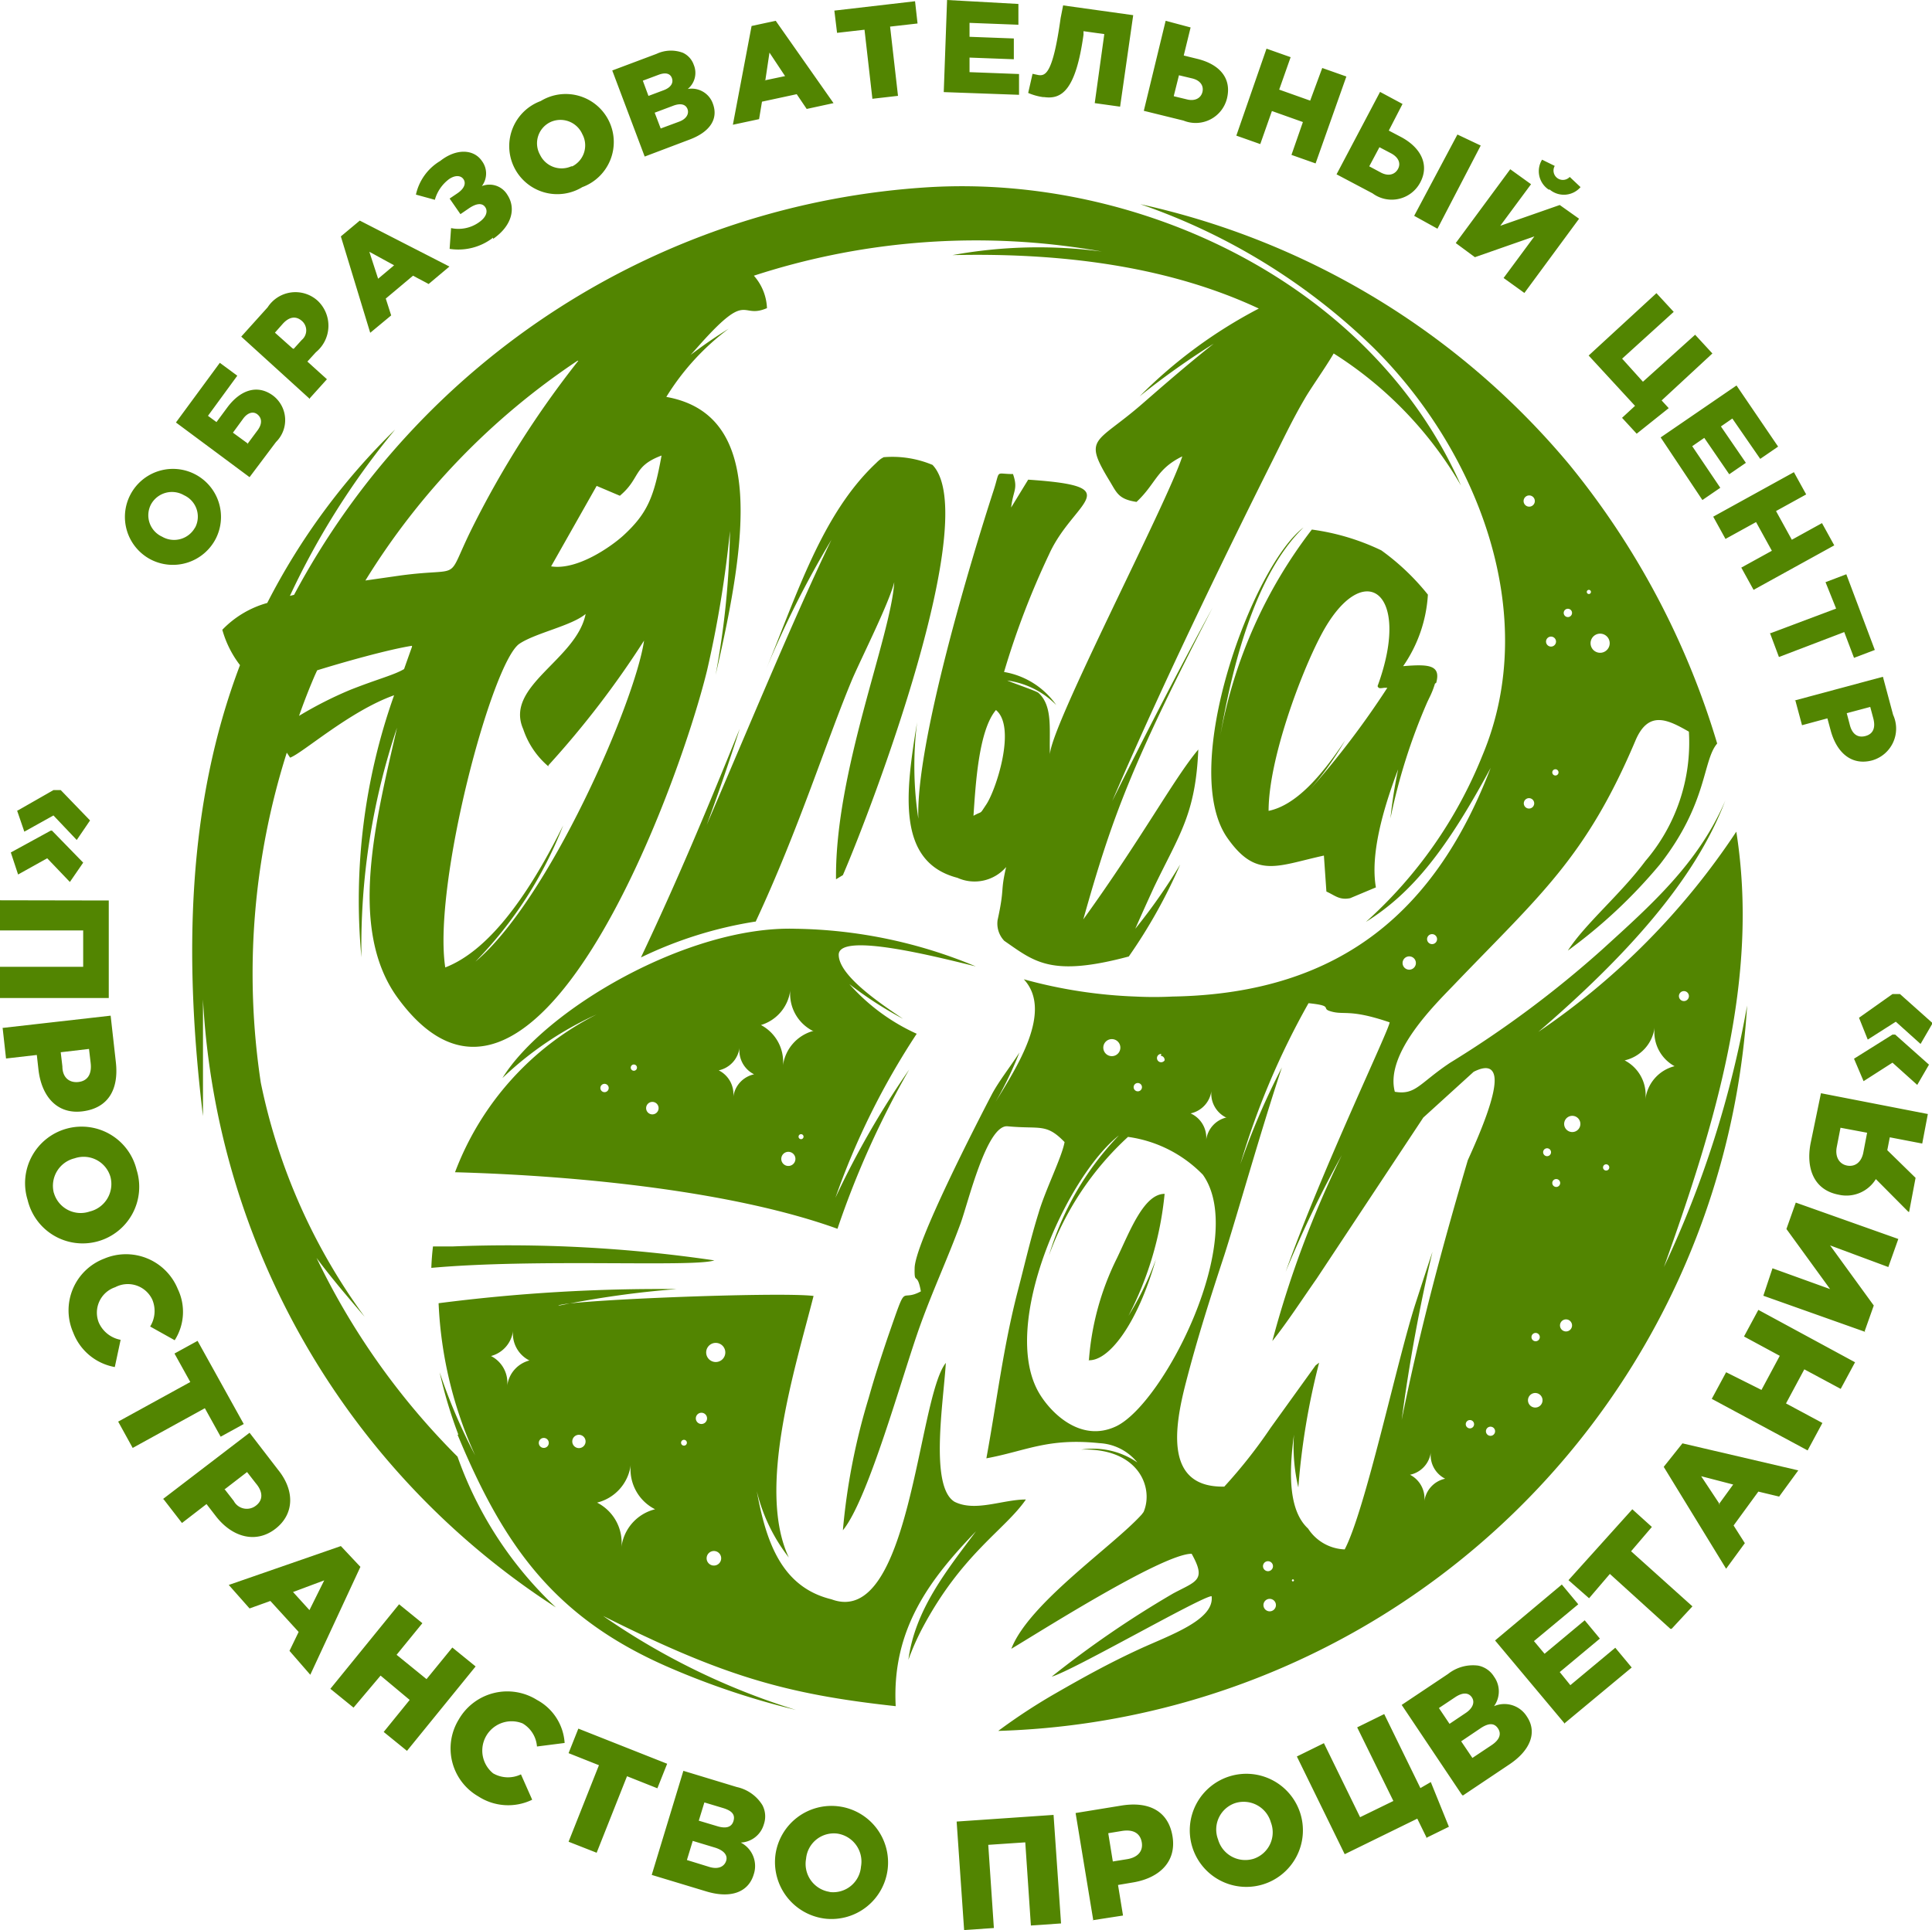
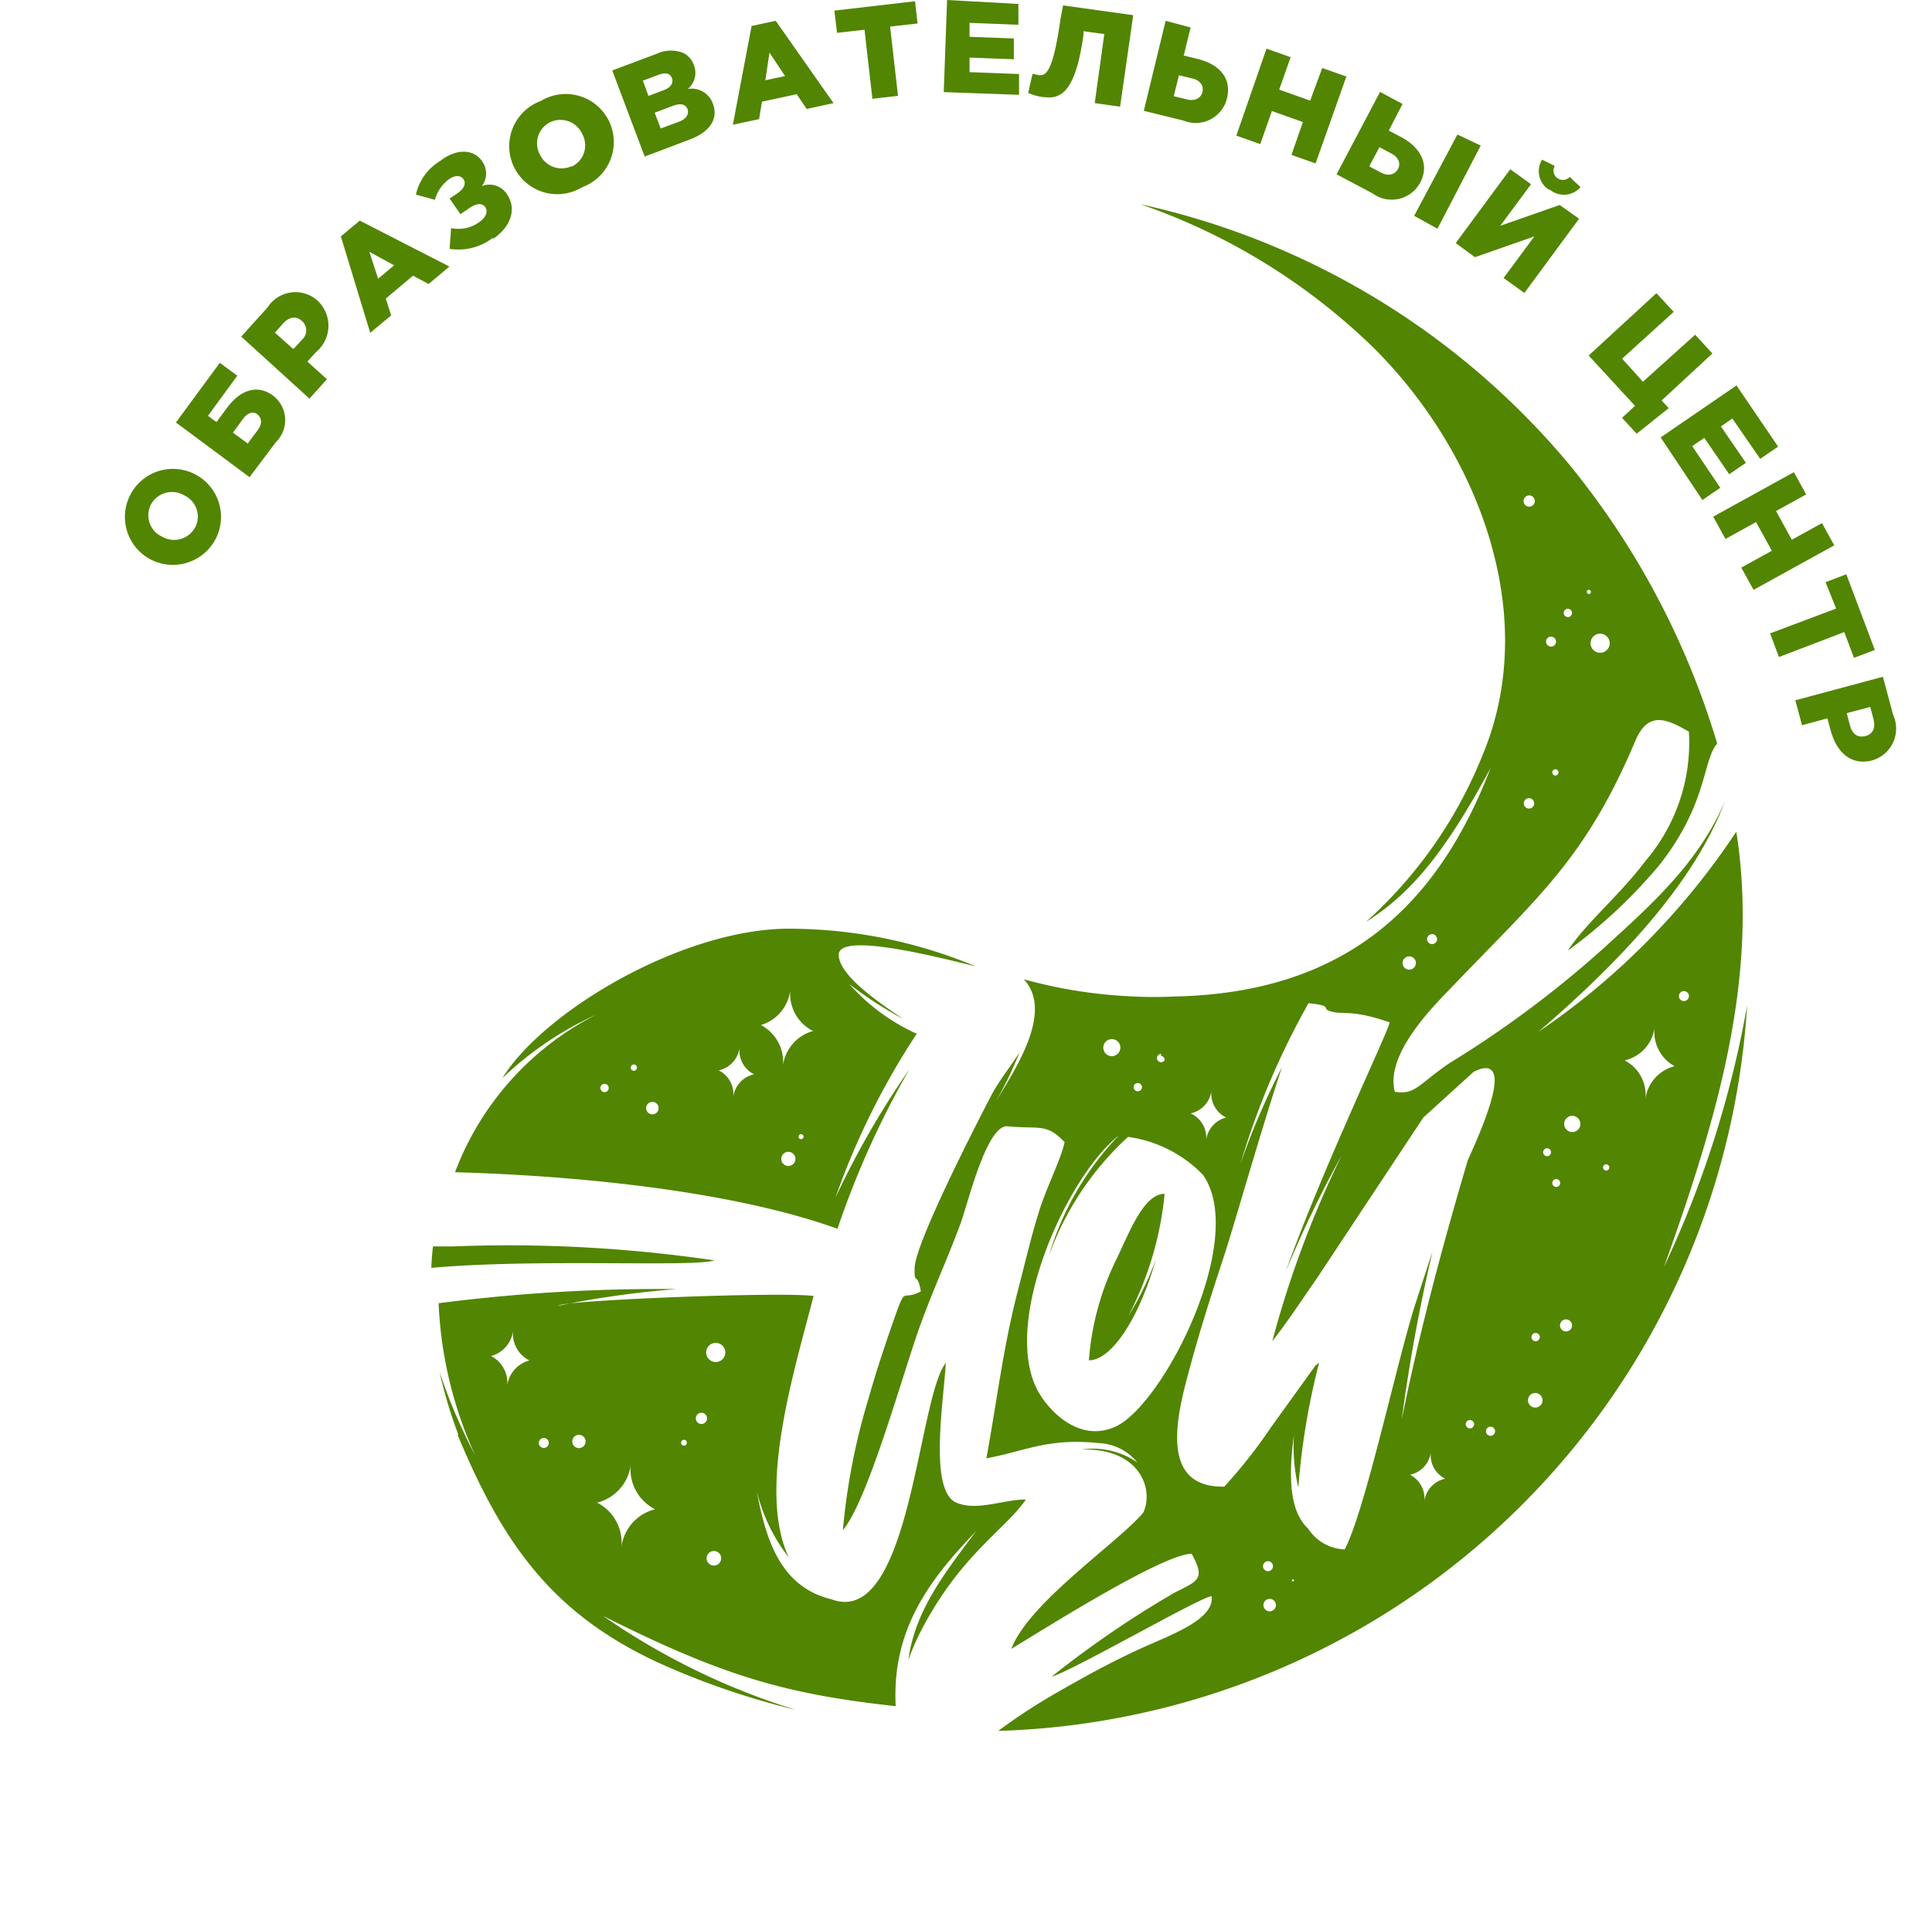
<svg xmlns="http://www.w3.org/2000/svg" viewBox="0 0 92.9 92.83">
  <defs>
    <style>.cls-1{fill:#528501;fill-rule:evenodd;}</style>
  </defs>
  <title>лого зеленыйРесурс 7</title>
  <g id="Слой_2" data-name="Слой 2">
    <g id="Слой_1-2" data-name="Слой 1">
-       <path class="cls-1" d="M.81,38.95,1.17,40l1.4-.78L3.69,40.4l.64-.94L2.92,38,2.57,38l-1.75,1ZM.52,41l1.92-1.05H2.5L4,41.49l-.64.93L2.27,41.28l-1.4.78L.52,41ZM0,43.3v1.45l4,0V46.5l-4,0V48l5.23,0,0-4.69L0,43.3Zm.13,6.17.16,1.44,1.48-.17.08.71c.15,1.29.9,2.16,2.13,2s1.74-1.06,1.59-2.37l-.25-2.23-5.2.59Zm2.78,1.14,1.37-.16.08.68c.06.52-.14.86-.59.91S3,51.81,3,51.29l-.08-.68ZM1.33,57.72a2.72,2.72,0,1,0,5.24-1.45,2.72,2.72,0,1,0-5.24,1.45Zm1.26-.34a1.36,1.36,0,0,1,1-1.67,1.34,1.34,0,0,1,1.72.89,1.36,1.36,0,0,1-1,1.67,1.34,1.34,0,0,1-1.72-.9Zm.93,6.71A2.66,2.66,0,0,1,5,60.54,2.69,2.69,0,0,1,8.55,62a2.53,2.53,0,0,1-.15,2.46L7.22,63.8a1.41,1.41,0,0,0,.1-1.3,1.3,1.3,0,0,0-1.78-.59,1.29,1.29,0,0,0-.79,1.7,1.43,1.43,0,0,0,1.05.83l-.28,1.31a2.64,2.64,0,0,1-2-1.66Zm2.16,4.28.7,1.27,3.47-1.91.76,1.37,1.11-.61-2.22-4-1.11.61.76,1.37L5.69,68.37Zm2.14,3.74L12,68.91l1.37,1.78c.81,1,.79,2.14-.14,2.85s-2.07.4-2.86-.63l-.44-.57-1.18.91-.89-1.15Zm3-.46.42.54a.71.71,0,0,0,1.06.23c.36-.27.35-.67,0-1.08l-.42-.54-1.09.84ZM11,76.23l1,1.13L13,77l1.36,1.49-.44.91,1,1.15,2.41-5.19-.94-1L11,76.23Zm3.09.34,1.5-.56-.71,1.43-.79-.87Zm1.8,4.65,3.3-4.06,1.12.91-1.24,1.52,1.44,1.17,1.24-1.52,1.12.91-3.3,4.06-1.12-.91,1.25-1.54L18.3,80.59,17,82.13l-1.12-.91ZM23,86.4a2.64,2.64,0,0,0,2.59.16l-.54-1.22a1.43,1.43,0,0,1-1.34-.05,1.41,1.41,0,0,1,1.42-2.4A1.41,1.41,0,0,1,25.82,84l1.33-.17a2.53,2.53,0,0,0-1.33-2.07,2.69,2.69,0,0,0-3.76.94A2.66,2.66,0,0,0,23,86.4Zm4.34,2.18,1.35.53,1.46-3.68,1.46.58.47-1.18-4.27-1.69-.47,1.18,1.46.58-1.46,3.68Zm4,1.59,1.52-5,2.57.78a1.93,1.93,0,0,1,1.23.87,1.16,1.16,0,0,1,.07.92,1.21,1.21,0,0,1-1.11.88,1.27,1.27,0,0,1,.62,1.54c-.26.86-1.12,1.17-2.31.8l-2.58-.78Zm1.69-.71,1.07.33c.42.13.71,0,.81-.27s-.08-.52-.54-.66l-1.06-.32-.28.92Zm.58-1.89.87.26c.42.13.7.06.79-.25s-.08-.49-.5-.62l-.9-.27-.27.88Zm6.07,4.71a2.72,2.72,0,1,0-2.39-3.09,2.74,2.74,0,0,0,2.39,3.09Zm.2-1.29a1.36,1.36,0,0,1-1.12-1.59,1.34,1.34,0,0,1,1.51-1.21,1.36,1.36,0,0,1,1.13,1.59A1.34,1.34,0,0,1,39.91,91Zm6.46,1.84,1.45-.1-.27-4,1.78-.12.27,4,1.45-.1-.36-5.22L46,87.61l.36,5.22Zm6.17-.47L54,92.13l-.24-1.47.71-.12c1.28-.21,2.11-1,1.91-2.22s-1.14-1.69-2.45-1.48l-2.21.36.85,5.16Zm1-2.83-.22-1.36.67-.11c.52-.08.86.1.94.54s-.2.74-.71.82l-.68.11Zm7.16,1.12a2.72,2.72,0,1,1,1.85-3.45,2.72,2.72,0,0,1-1.85,3.45Zm-.39-1.25a1.34,1.34,0,0,0,.83-1.75,1.36,1.36,0,0,0-1.71-.93,1.34,1.34,0,0,0-.83,1.75,1.36,1.36,0,0,0,1.71.93Zm8.29-1,1.1-.54-.87-2.15L68.3,86l-1.74-3.56-1.3.64L67,86.62l-1.6.78-1.74-3.56-1.3.64,2.3,4.7,3.49-1.71.46.94Zm1.71-2.1L67.4,82l2.23-1.49a1.93,1.93,0,0,1,1.45-.4,1.16,1.16,0,0,1,.76.53,1.21,1.21,0,0,1,0,1.42,1.27,1.27,0,0,1,1.58.5c.5.74.19,1.61-.84,2.3l-2.24,1.5Zm.52-1.75.93-.62c.37-.25.48-.53.3-.8s-.45-.27-.85,0l-.92.62.54.8Zm-1.1-1.64-.51-.76.78-.52c.36-.24.64-.23.8,0s.06.53-.31.77l-.76.51Zm5.5,0,3.26-2.71-.79-.95-2.16,1.8L75,80.42l1.93-1.61-.73-.88-1.93,1.61-.51-.61,2.13-1.77-.79-.95L71.89,78.9l3.35,4Zm5.12-4.57L77.41,75.7l-1,1.17L75.42,76l3.07-3.41.94.85-1,1.17,2.95,2.65-1,1.08ZM83,75.45l.9-1.23-.54-.85,1.19-1.63,1,.24.92-1.26-5.57-1.3L80,70.55,83,75.45Zm-.3-3.09L81.8,71l1.54.4-.69.95Zm4.24-2.64.69-1.28-1.75-.94.88-1.64,1.75.94.69-1.28L84.55,63l-.69,1.28,1.72.93-.88,1.64L83,66l-.69,1.28,4.61,2.48Zm2.78-5.65-4.93-1.75L85.23,61l2.77,1-2.1-2.89.45-1.27,4.93,1.75-.48,1.35L88,59.9l2.1,2.89-.45,1.27Zm2.08-5.78.31-1.64-1.36-1.33.12-.62,1.56.3.27-1.42-5.14-1L87.06,55c-.22,1.17.14,2.23,1.35,2.46a1.66,1.66,0,0,0,1.79-.75l1.56,1.57Zm-2.2-2.87c-.09.48-.4.71-.78.64s-.59-.42-.5-.89l.18-.93,1.28.24-.18.94Zm3.16-4.21-1.63-1.45H91l-1.85,1.16L89.61,52,91,51.11l1.19,1.07.58-1Zm.17-2-.58,1-1.19-1.07-1.35.86-.42-1.05L91,47.81l.36,0Z" />
      <path class="cls-1" d="M75.44,22.32h0a38.68,38.68,0,0,1,7.13,13.44c-.71.83-.45,2.86-2.75,5.81a24.58,24.58,0,0,1-4.43,4.15c.85-1.31,2.54-2.71,3.73-4.31a8.75,8.75,0,0,0,2.09-6.22c-1-.57-1.94-1.06-2.57.43-2.39,5.65-4.62,7.46-8.72,11.74-.89.93-3.34,3.3-2.85,5.15,1,.17,1.17-.4,2.65-1.39a50.62,50.62,0,0,0,7.33-5.46c2.33-2.12,4.57-4.1,5.87-7.06l.05-.12c-1.45,3.86-4.82,7.55-9,11.15A34.88,34.88,0,0,0,83.49,40c1.12,7.09-1,14-3.48,20.94a49.82,49.82,0,0,0,4-12.58A37.19,37.19,0,0,1,48,83.25a28.23,28.23,0,0,1,2.78-1.82c1.34-.77,2.55-1.44,4-2.11s3.63-1.4,3.48-2.55c-.47,0-6.7,3.6-7.69,3.87a48.67,48.67,0,0,1,5.84-4c1.12-.6,1.61-.62.89-1.91-1.42,0-7.53,3.9-8.67,4.57.84-2.19,4.9-4.94,6.27-6.46l.09-.12c.5-1.17-.24-3.09-3-3a3.75,3.75,0,0,1,2.7.62,2.51,2.51,0,0,0-1.83-.93c-2.49-.26-3.53.38-5.43.73.51-2.78.81-5.35,1.51-8.05.33-1.26.61-2.5,1-3.75.32-1.1,1.12-2.68,1.25-3.41-.89-.92-1.16-.61-2.74-.76-1-.09-1.89,3.65-2.26,4.67-.63,1.71-1.32,3.18-1.94,4.9-.86,2.38-2.49,8.37-3.72,9.86a31.14,31.14,0,0,1,1.24-6.36c.28-1,.57-1.89.91-2.9,1-2.87.53-1.65,1.6-2.23-.18-1-.32-.26-.3-1.11,0-1.17,3-7,3.72-8.38.35-.65.88-1.31,1.32-2A17.64,17.64,0,0,1,47.87,53c1-1.64,2.79-4.36,1.36-5.9a23.28,23.28,0,0,0,5.37.83,17.82,17.82,0,0,0,1.78,0c8.3-.14,12.75-4.36,15.3-11-2.08,3.85-3.73,6-6,7.41a21.51,21.51,0,0,0,5.6-8C74.15,29.51,71,21.61,66,16.68A30.13,30.13,0,0,0,54.83,9.82a37.27,37.27,0,0,1,20.61,12.5ZM40.33,45.9c.06-1.07,4.71.12,6.59.58a23.31,23.31,0,0,0-8.66-1.81c-5.19-.16-12.08,3.91-14.1,7.18a16.32,16.32,0,0,1,4.53-3.06,14.06,14.06,0,0,0-6.81,7.59c6.46.18,13.63,1,18.39,2.72a43.24,43.24,0,0,1,3.45-7.66,42,42,0,0,0-3.55,6.17,36,36,0,0,1,3.91-7.89,9.62,9.62,0,0,1-3.24-2.39A18.15,18.15,0,0,0,43.42,49c-1-.68-3.13-2.08-3.09-3.11ZM22,69c2.26,5.45,4.74,8.87,10.27,11.24a37.34,37.34,0,0,0,6,2A33.62,33.62,0,0,1,29,77.72c5.7,2.86,8.73,3.76,14.07,4.34-.2-3.75,1.7-6.16,3.86-8.41-1.42,1.9-2.93,3.77-3.25,6.18a12,12,0,0,1,.65-1.48c1.91-3.62,4-4.77,5-6.23-1.12,0-2.43.61-3.43.11-1.21-.73-.53-4.82-.42-6.68-1.36,1.7-1.7,12.79-5.5,11.37h0c-2.39-.58-3.14-2.74-3.59-5.2a8.41,8.41,0,0,0,1.54,3.19c-1.55-3.29.3-9.08,1.19-12.58-1.64-.21-12.13.21-12.27.47A46.22,46.22,0,0,1,32.54,62a83.09,83.09,0,0,0-11.45.68A19.65,19.65,0,0,0,22.85,70a26.82,26.82,0,0,1-1.71-4,21.93,21.93,0,0,0,.9,3Zm45.8-23a.32.32,0,1,0,.28.36.32.32,0,0,0-.28-.36Zm1.09-1.07a.24.24,0,1,0,.21.26.24.24,0,0,0-.21-.26Zm4.67-21.1a.27.27,0,1,0,.24.3.27.27,0,0,0-.24-.3Zm2.85,4.54a.1.1,0,1,0,.09.11.1.1,0,0,0-.09-.11Zm-1,.91a.2.2,0,1,0,.18.22.2.2,0,0,0-.18-.22Zm-.8,1.34a.24.24,0,1,0,.21.26.24.24,0,0,0-.21-.26ZM77,30.48a.46.46,0,1,0,.4.5.46.46,0,0,0-.4-.5Zm-3.45,7.91a.25.25,0,1,0,.22.28.25.25,0,0,0-.22-.28ZM74.81,37a.15.15,0,1,0,.13.17.15.15,0,0,0-.13-.17ZM81,47.67a.24.24,0,1,0,.21.26.24.24,0,0,0-.21-.26ZM70.7,68.3a.2.2,0,1,0,.18.22.2.2,0,0,0-.18-.22Zm1,.32a.22.22,0,1,0,.19.24.22.22,0,0,0-.19-.24ZM73.86,67a.35.35,0,1,0,.31.39.35.35,0,0,0-.31-.39Zm0-2.89a.2.2,0,1,0,.18.22.2.2,0,0,0-.18-.22Zm1.48-.65a.29.29,0,1,0,.25.32.29.29,0,0,0-.25-.32ZM77.25,56a.15.15,0,1,0,.13.17.15.15,0,0,0-.13-.17Zm-2.39.71a.19.19,0,1,0,.16.21.19.19,0,0,0-.16-.21Zm-.44-1.48a.19.19,0,1,0,.16.21.19.19,0,0,0-.16-.21Zm1.23-1.56a.39.39,0,1,0,.34.43.39.39,0,0,0-.34-.43ZM61.08,76.9a.3.3,0,1,0,.27.34.3.3,0,0,0-.27-.34ZM61,75.09a.24.24,0,1,0,.21.26.24.24,0,0,0-.21-.26Zm1.21.89a.05.05,0,1,0,0,.06.05.05,0,0,0,0-.06Zm-8.7-26a.41.41,0,1,0,.36.45.41.41,0,0,0-.36-.45Zm1.22,2.11a.2.2,0,1,0,.18.22.2.2,0,0,0-.18-.22Zm1.11-1.4A.2.2,0,1,0,56,51a.2.2,0,0,0-.18-.22ZM37.94,55.4a.34.34,0,1,1-.37.3.34.34,0,0,1,.37-.3Zm.59-.85a.12.12,0,1,1-.13.1.12.12,0,0,1,.13-.1ZM31.41,53a.3.3,0,1,1-.34.27.3.3,0,0,1,.34-.27Zm-2.32-.87a.2.2,0,1,1-.22.18.2.2,0,0,1,.22-.18Zm1.41-.93a.15.15,0,1,1-.17.13.15.15,0,0,1,.17-.13Zm3.87,23.4a.35.35,0,1,1-.39.31.35.35,0,0,1,.39-.31ZM32.9,69.25a.14.14,0,1,1-.15.12.14.14,0,0,1,.15-.12Zm.86-1.3a.27.27,0,1,1-.3.24.27.27,0,0,1,.3-.24Zm.7-3.36a.46.46,0,1,1-.5.4.46.46,0,0,1,.5-.4Zm-8.29,4.57a.24.24,0,1,1-.26.21.24.24,0,0,1,.26-.21Zm1.7-.15a.32.32,0,1,1-.35.28.32.32,0,0,1,.35-.28ZM39.12,49.58a2,2,0,0,0-1.47,1.66l0,.16c0-.05,0-.11,0-.16a2,2,0,0,0-1.06-1.94A2,2,0,0,0,38,47.63l0-.16c0,.05,0,.11,0,.16a2,2,0,0,0,1.06,1.94ZM69.49,71.12a1.27,1.27,0,0,1-.69-1.27s0-.07,0-.11l0,.11a1.27,1.27,0,0,1-1,1.08,1.28,1.28,0,0,1,.69,1.27s0,.07,0,.11l0-.11a1.28,1.28,0,0,1,1-1.08ZM58.94,53.74a1.28,1.28,0,0,1-.69-1.27s0-.07,0-.11l0,.11a1.28,1.28,0,0,1-1,1.08A1.28,1.28,0,0,1,58,54.82s0,.07,0,.11l0-.11a1.28,1.28,0,0,1,1-1.08Zm21.62-2.44a1.87,1.87,0,0,1-1-1.86c0-.05,0-.11,0-.16l0,.15A1.87,1.87,0,0,1,78.12,51a1.87,1.87,0,0,1,1,1.86c0,.05,0,.11,0,.16l0-.15a1.87,1.87,0,0,1,1.4-1.59ZM25.47,65.43a1.44,1.44,0,0,0-1.08,1.22l0,.12s0-.08,0-.12a1.44,1.44,0,0,0-.78-1.43A1.44,1.44,0,0,0,24.67,64l0-.12s0,.08,0,.12a1.44,1.44,0,0,0,.78,1.43ZM36.26,51.67a1.28,1.28,0,0,0-1,1.09l0,.11s0-.07,0-.11a1.28,1.28,0,0,0-.7-1.28,1.28,1.28,0,0,0,1-1.09l0-.11s0,.07,0,.11a1.28,1.28,0,0,0,.7,1.28ZM31.5,72.59a2.15,2.15,0,0,0-1.62,1.83l0,.18c0-.06,0-.12,0-.18a2.16,2.16,0,0,0-1.17-2.15,2.15,2.15,0,0,0,1.62-1.83l0-.18c0,.06,0,.12,0,.18a2.15,2.15,0,0,0,1.17,2.15Zm20.81-7.17c1,.09,2.39-1.76,3.27-4.85a14.67,14.67,0,0,1-1.32,2.72A16.05,16.05,0,0,0,56,57.42c-1,0-1.67,1.8-2.29,3.09a13.16,13.16,0,0,0-1.35,4.92h0ZM53.8,54.61c-2.53,2-5.7,9.07-3.87,12.33.52.93,2,2.5,3.76,1.65C56,67.45,60,59.54,57.84,56.5a6.19,6.19,0,0,0-3.6-1.82,14.4,14.4,0,0,0-3.8,5.7,14.13,14.13,0,0,1,3.36-5.77ZM58.87,71.5a24.16,24.16,0,0,0,2.23-2.83l2.16-3,.17-.13a34.36,34.36,0,0,0-1,6A8.6,8.6,0,0,1,62.22,69c-.27,2-.22,3.69.68,4.52h0a2.19,2.19,0,0,0,1.76,1c1-1.91,2.5-9,3.39-11.78.28-.86.55-1.7.83-2.53q-.94,4-1.48,8.08c.88-4.36,2-8.5,3.18-12.49.59-1.3,1.39-3.18,1.28-4h0c-.06-.42-.35-.58-1-.25l-2.42,2.2L63.31,61.5c-.7,1-1.42,2.11-2.13,3a49,49,0,0,1,3.34-8.94,54.17,54.17,0,0,0-2.7,5.61c1.78-5,5-11.68,5-12-2-.68-2.19-.31-2.9-.55-.37-.13.19-.25-1-.37A37.13,37.13,0,0,0,59.64,56a34.56,34.56,0,0,1,2-4.66c-1,3-2.16,7.13-2.76,9-.68,2.07-1.3,4-1.86,6.17S56,71.56,58.87,71.5ZM20.82,59.95l.92,0a68,68,0,0,1,12.61.67c-1,.34-8.52-.1-13.61.36Q20.76,60.44,20.82,59.95Z" />
-       <path class="cls-1" d="M26.37,36.81a44.54,44.54,0,0,0,4.6-6c-.44,3-4.62,12.54-8.11,15.44a19.44,19.44,0,0,0,4.22-6.55c-1.81,3.65-3.7,6.07-5.67,6.83-.61-4,2.25-14.69,3.57-15.57.78-.52,2.5-.86,3.18-1.43-.44,2.21-3.92,3.46-3,5.54a4,4,0,0,0,1.21,1.79ZM54.28,46a25.29,25.29,0,0,0,2.47-4.42,27.14,27.14,0,0,1-2.16,3.09c.28-.64.58-1.3.9-2,1.22-2.54,2-3.51,2.13-6.62-1.15,1.36-2.71,4.26-5.53,8.17,1.39-4.94,2.32-7.44,6.22-15-1.71,3.14-3.3,6.24-4.83,9.31,2.7-6.3,6.22-13.4,7.69-16.34.5-1,1-2.05,1.56-3,.27-.48,1-1.5,1.4-2.19a18.52,18.52,0,0,1,6.12,6.35C66,13.72,54.92,8.42,44.73,9A37.16,37.16,0,0,0,14.14,28.61l-.2.05a37.24,37.24,0,0,1,5.06-8A31.91,31.91,0,0,0,12.85,29a4.77,4.77,0,0,0-2.16,1.29,5,5,0,0,0,.85,1.7C9,38.68,8.83,46,9.76,53.68c0-1.88,0-3.75,0-5.61A37.19,37.19,0,0,0,26.73,77.31,18.27,18.27,0,0,1,22,70.06a34.78,34.78,0,0,1-6.78-9.56c.74,1,1.52,1.9,2.32,2.84a28.78,28.78,0,0,1-5-11.27,35.15,35.15,0,0,1,1.25-15.87l.16.24c.59-.21,2.88-2.25,5-3a29.47,29.47,0,0,0-1.57,12.6A32.92,32.92,0,0,1,19.09,35c-1,4.4-2.38,9.62,0,12.95C25.63,57,32.61,37.93,34,32.24a53.57,53.57,0,0,0,1.1-6.7,40.31,40.31,0,0,1-.69,6.92c1.56-6.72,2.33-12.53-2.37-13.37a11.81,11.81,0,0,1,3-3.28,21.53,21.53,0,0,0-1.83,1.26l.48-.54c2.32-2.59,1.91-1.16,3.19-1.71a2.5,2.5,0,0,0-.63-1.56,34.46,34.46,0,0,1,15.42-1.37q.66.09,1.32.21a23,23,0,0,0-7.19.17c5.69-.13,10.65.66,14.73,2.57a23.12,23.12,0,0,0-5.73,4.22,37.27,37.27,0,0,1,3.56-2.53c-1.55,1.23-3,2.52-3.5,2.95-2.18,1.88-2.79,1.54-1.5,3.66.34.56.42.87,1.29,1,.94-.88.95-1.58,2.2-2.19-.72,2.26-6.49,13.27-6.36,14.38-.06-1.14.17-2.34-.55-3-.09-.09-.94-.37-1.51-.6a4.08,4.08,0,0,1,2.36,1.18,3.83,3.83,0,0,0-2.51-1.59,39.1,39.1,0,0,1,2.16-5.65c1.16-2.58,3.92-3.27-1-3.6l-.82,1.34c.1-.84.34-.88.09-1.61-.88,0-.6-.24-.93.78-1.08,3.32-3.76,12.2-3.62,15.8a16.73,16.73,0,0,1-.06-4.65c-.56,3.4-1,6.73,1.94,7.49a2,2,0,0,0,2.34-.52c-.29,1.25-.06.95-.41,2.55a1.2,1.2,0,0,0,.32,1c1.45,1,2.23,1.76,6,.75ZM36.35,44.32a19.52,19.52,0,0,0-5.53,1.73c1.74-3.68,3.1-6.92,4.75-11q-.75,2.36-1.59,4.63c2.08-4.84,4.29-10.18,6-13.72a47.36,47.36,0,0,0-3.17,6.3c1.5-3.62,2.7-7.54,5.33-10a1.68,1.68,0,0,1,.23-.2h0l.12-.07a5,5,0,0,1,2.35.37c2.4,2.51-2.91,16.49-4.31,19.73l-.33.2C40.14,37.11,42.84,30.63,43,28c-.25,1-1.48,3.44-2,4.62-1.26,3-2.59,7.27-4.67,11.72ZM69,32.88h0a4.1,4.1,0,0,1-.28.7l-.09.19a28.1,28.1,0,0,0-1.77,5.59A23.11,23.11,0,0,1,67.23,37c-.76,2-1.34,4.13-1.07,5.68l-1.24.52c-.52.1-.72-.13-1.14-.32l-.12-1.73c-2.25.49-3.26,1.13-4.65-.86-2.35-3.39,1.23-13.09,3.67-14.92-1.94,1.88-3.21,5.42-4,10a23,23,0,0,1,4.4-9.9,11.12,11.12,0,0,1,3.34,1,11.36,11.36,0,0,1,2.24,2.13,6.72,6.72,0,0,1-1.19,3.44c1.21-.1,1.83-.07,1.59.8ZM61,39c0-2.46,1.53-6.57,2.51-8.43,2-3.82,4.42-2.18,2.73,2.43.05.12.11.11.32.08l.15,0a41.44,41.44,0,0,1-3.81,5,15.22,15.22,0,0,0,1.78-2.47C63.51,37.37,62.3,38.73,61,39ZM19.81,31.11q-.19.53-.38,1.07c-.49.29-1.25.47-2.59,1a18.58,18.58,0,0,0-2.46,1.25q.35-1,.76-1.95l.11-.24c1.22-.38,3.41-1,4.56-1.18Zm27,8.12c.1-1.45.24-4.09,1.08-5.08,1,.82,0,3.86-.47,4.55-.34.51-.15.28-.6.53Zm-17-15.39c1-.84.61-1.41,2-1.93-.36,2-.68,2.78-1.83,3.84-.58.53-2.22,1.69-3.48,1.49l2.19-3.87,1.13.48Zm-2-6.49a46.23,46.23,0,0,0-5.11,8.05c-1.33,2.68-.33,1.86-3.45,2.28l-1.68.24A34.34,34.34,0,0,1,27.77,17.35Z" />
      <path class="cls-1" d="M10.38,25.9a2.31,2.31,0,1,0-3.15,1,2.32,2.32,0,0,0,3.15-1Zm-1-.53a1.15,1.15,0,0,1-1.59.44,1.13,1.13,0,0,1-.53-1.55,1.15,1.15,0,0,1,1.59-.44,1.13,1.13,0,0,1,.53,1.56ZM12,22.95,8.46,20.32l2.11-2.87.84.62L10,20l.41.3.51-.69c.61-.83,1.43-1.15,2.2-.59a1.48,1.48,0,0,1,.15,2.24L12,22.95Zm-.1-1.6.49-.66c.22-.3.21-.57,0-.75s-.49-.09-.7.2l-.49.67.74.54Zm3-2.2.82-.91-.94-.85.41-.45a1.65,1.65,0,0,0,.08-2.48,1.59,1.59,0,0,0-2.4.32l-1.27,1.41,3.3,3Zm-.84-2.4L13.22,16l.38-.43c.3-.33.62-.39.91-.14a.6.6,0,0,1,0,.92l-.39.43ZM17.8,16l-1.41-4.63.91-.76,4.31,2.21-1,.84-.75-.4-1.31,1.1.26.81-1,.83Zm.39-2.6.76-.64-1.19-.65.42,1.29Zm5.52-1.91c.9-.62,1.12-1.47.68-2.13a1,1,0,0,0-1.22-.41,1,1,0,0,0,0-1.21c-.39-.57-1.23-.61-2,0A2.51,2.51,0,0,0,20,9.36l.91.25a1.87,1.87,0,0,1,.69-1c.28-.19.55-.18.68,0s.08.44-.29.69l-.37.25.52.75.38-.26c.4-.28.67-.28.81-.08s.06.49-.31.74a1.7,1.7,0,0,1-1.33.27l-.07,1a2.73,2.73,0,0,0,2.09-.54ZM28,9a2.31,2.31,0,1,1-2-4.14A2.31,2.31,0,1,1,28,9Zm-.48-1A1.13,1.13,0,0,0,28,6.45a1.15,1.15,0,0,0-1.55-.57,1.13,1.13,0,0,0-.48,1.57A1.15,1.15,0,0,0,27.47,8ZM31,7.53l2.14-.81c1-.37,1.41-1,1.14-1.73a1.08,1.08,0,0,0-1.21-.71,1,1,0,0,0,.29-1.16,1,1,0,0,0-.52-.58,1.63,1.63,0,0,0-1.27.05l-2.13.8L31,7.53Zm.77-1.35-.29-.76.88-.33c.39-.15.62-.06.7.16s-.05.47-.4.6l-.89.33Zm-.59-1.57-.27-.73.75-.28c.34-.13.57-.07.65.16s-.05.45-.4.58l-.72.27ZM35.24,6l1.26-.27.14-.84,1.67-.36.48.71,1.29-.28L37.3,1l-1.16.25L35.24,6ZM36.8,3.87,37,2.53l.75,1.13-1,.21Zm5.15.89-.38-3.33-1.32.15L40.12.51,44,.06l.12,1.07-1.32.15.38,3.33-1.22.14Zm3.44-.33L49,4.56l0-1-2.38-.09,0-.7,2.13.08,0-1-2.13-.08,0-.67,2.35.09,0-1L45.54,0l-.16,4.43Zm4.82.24c.85.12,1.52-.34,1.89-3l0-.17,1,.14-.46,3.32,1.22.17L54.49.73,51.12.26,51,.87c-.37,2.66-.72,2.79-1.07,2.74l-.28-.06-.21.92a2.8,2.8,0,0,0,.71.2ZM55,5.33l1.91.47A1.55,1.55,0,0,0,59,4.73c.24-1-.4-1.65-1.43-1.9l-.65-.16.33-1.35L56.05,1,55,5.33Zm1.44-.71.25-1,.63.15c.39.09.57.35.5.65s-.36.46-.75.36l-.62-.15Zm3,1.9,1.16.41.56-1.59,1.49.53L62.1,7.45l1.16.41,1.48-4.18-1.16-.41L63,4.84l-1.49-.53.55-1.56-1.16-.41L59.45,6.52Zm4.82,1.86L66,9.3a1.55,1.55,0,0,0,2.29-.52c.47-.88,0-1.7-.92-2.19l-.59-.31L67.44,5l-1.08-.58L64.27,8.38ZM65.84,8l.49-.92.57.3c.35.19.47.48.32.75s-.46.36-.82.17L65.84,8ZM68,10.38l2.08-3.91L71.2,7,69.12,11,68,10.38Zm2,1.31.92.68,2.86-1-1.48,2,1,.72,2.63-3.57L75,9.86l-2.86,1,1.48-2-1-.72L70,11.69Zm4.47-2.57a1.06,1.06,0,0,1-.32-1.44l.61.3a.45.45,0,0,0,.72.53L76,9a1.06,1.06,0,0,1-1.48.12ZM78,20.1l.7.76,1.54-1.23-.34-.37L82.34,17l-.83-.9L79,18.36l-1-1.11L80.48,15l-.83-.9-3.26,3,2.23,2.42-.65.6Zm1.85.94,3.65-2.5,2,2.94-.86.59L83.3,20.13l-.55.38,1.2,1.75-.8.55-1.2-1.75-.58.4,1.35,2-.86.59-2-3Zm2.53,3.81.59,1.07,1.47-.81.76,1.38-1.47.81.59,1.07,3.88-2.14-.59-1.07-1.45.8-.76-1.38,1.45-.8-.59-1.07-3.88,2.14Zm2.77,5.6,3.14-1.18L87.78,28l1-.38,1.37,3.64-1,.38-.47-1.24L85.54,31.6l-.43-1.15Zm1.18,3.24.32,1.19,1.22-.33.16.59c.29,1.06,1,1.7,2,1.43a1.59,1.59,0,0,0,1-2.19l-.49-1.83-4.28,1.15Zm2.47.61,1.13-.3.15.56c.11.43,0,.74-.38.84s-.64-.1-.75-.53Z" />
    </g>
  </g>
</svg>